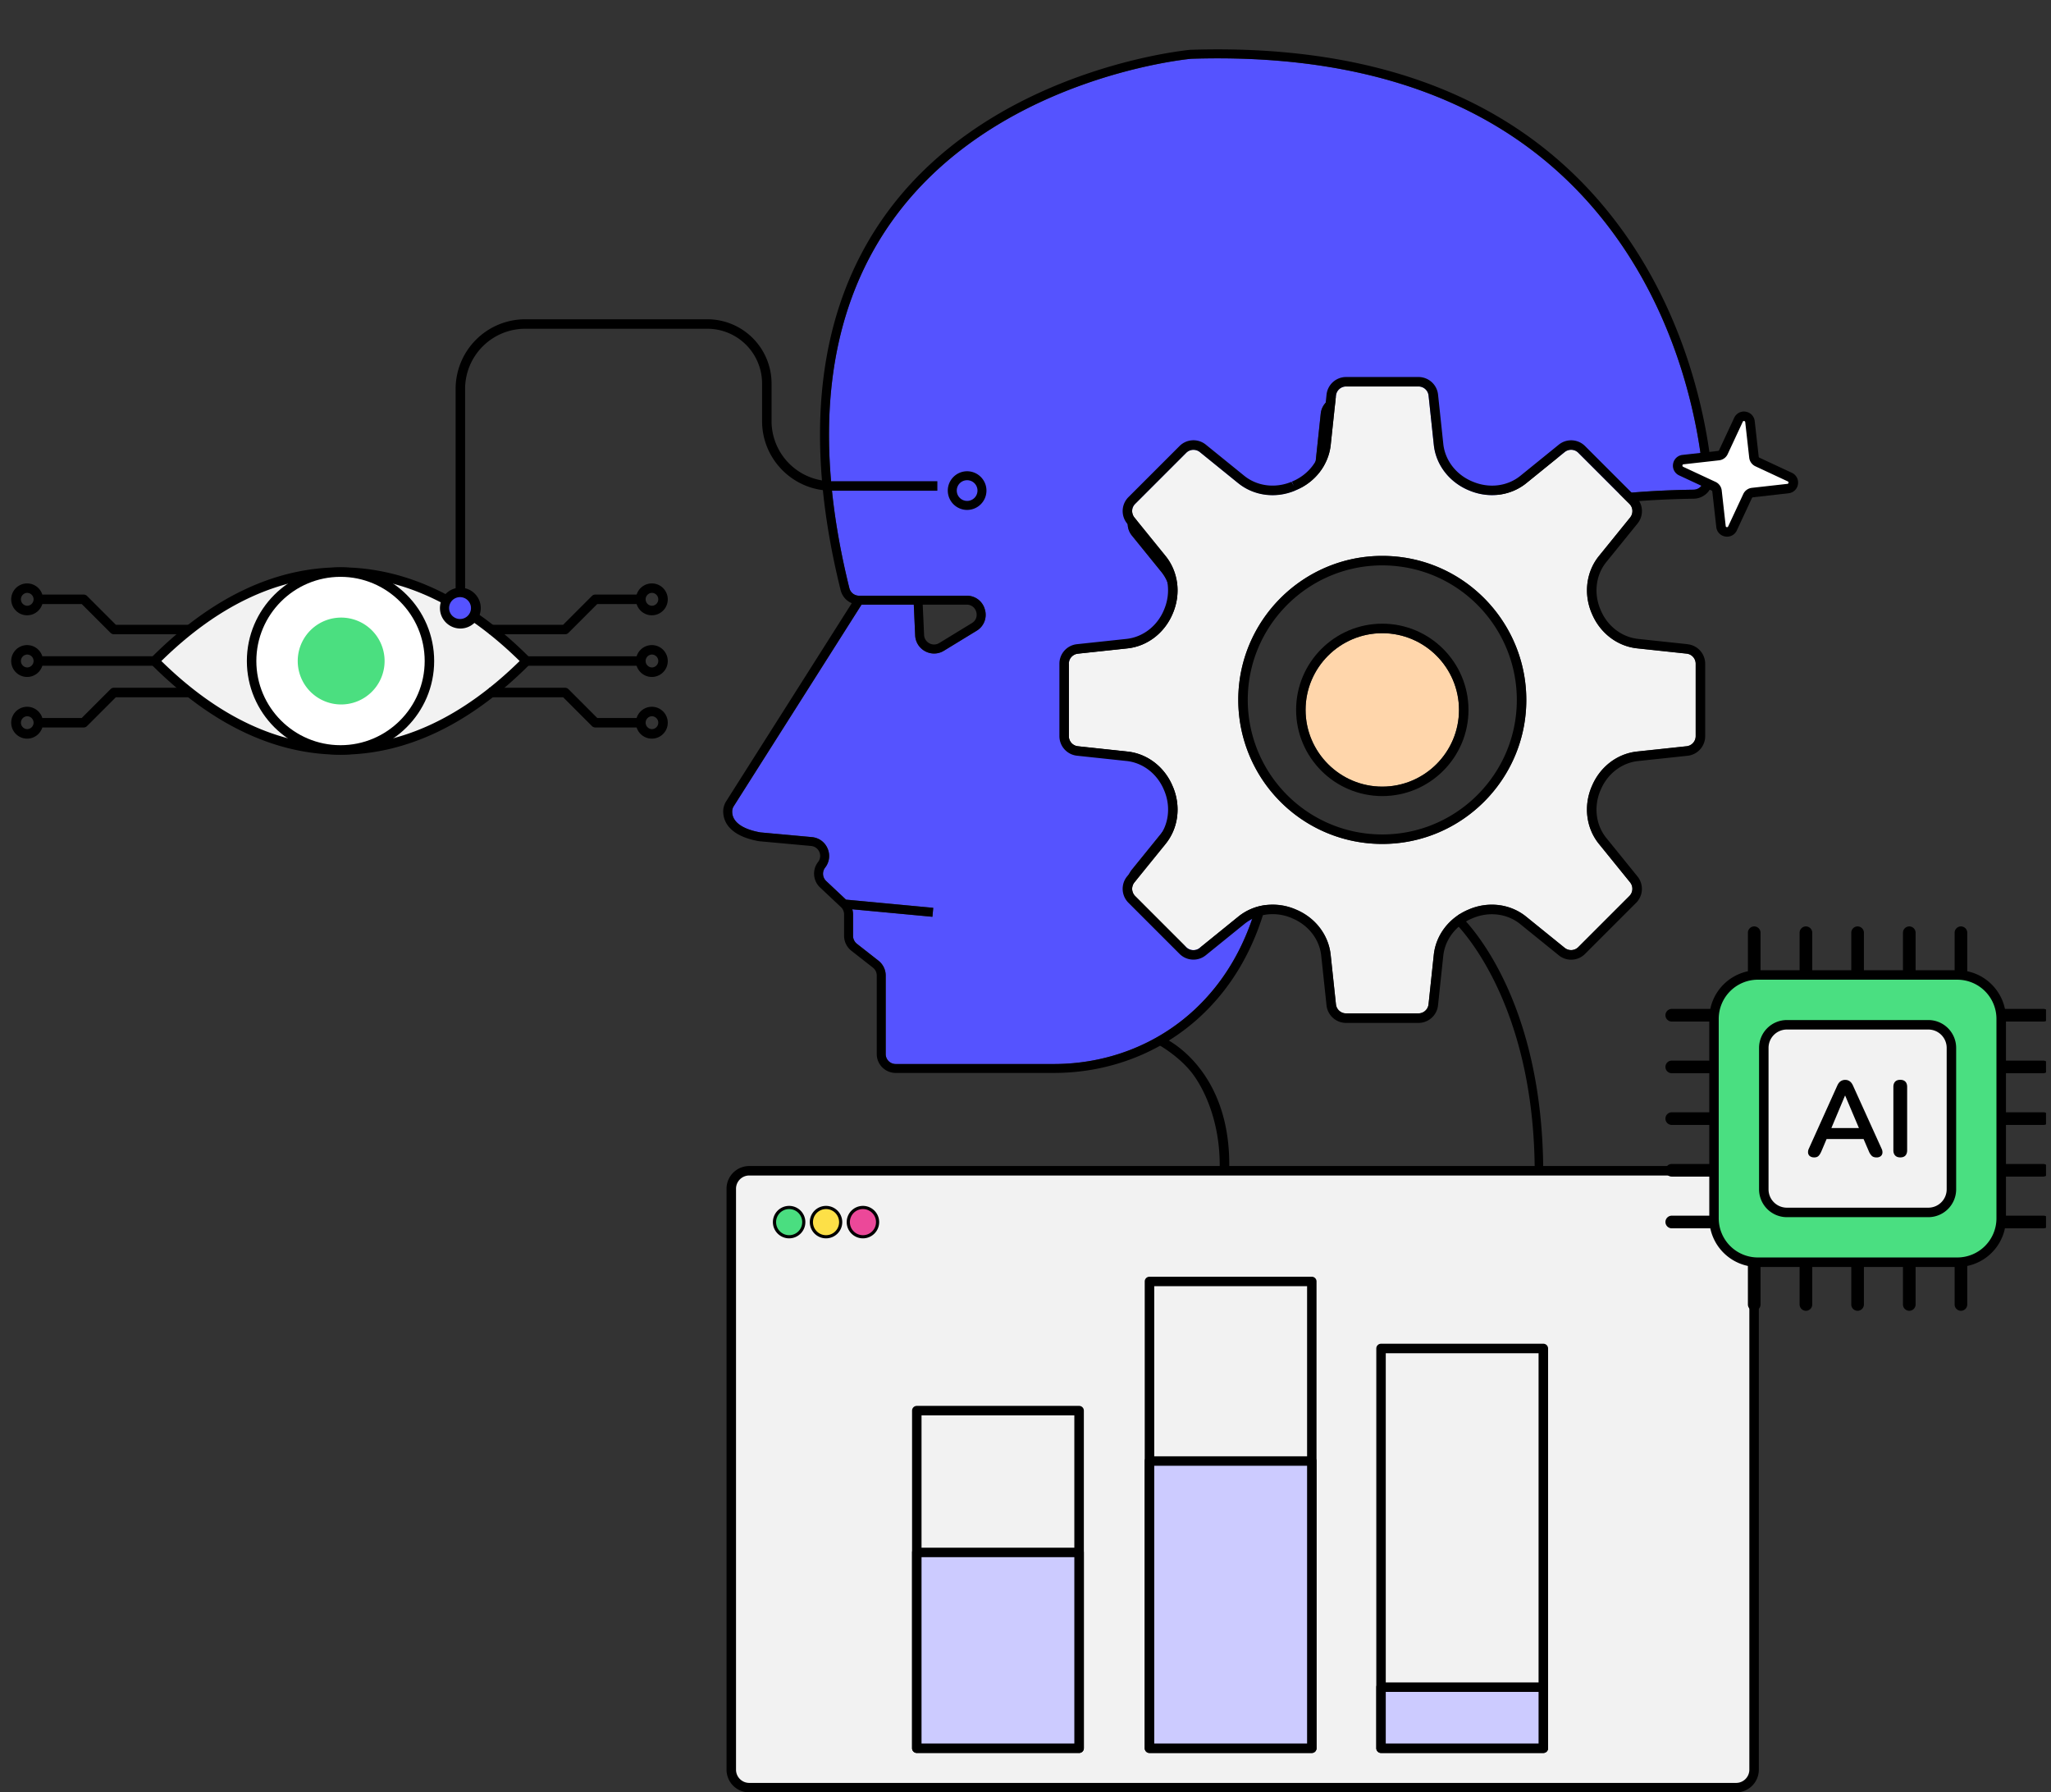
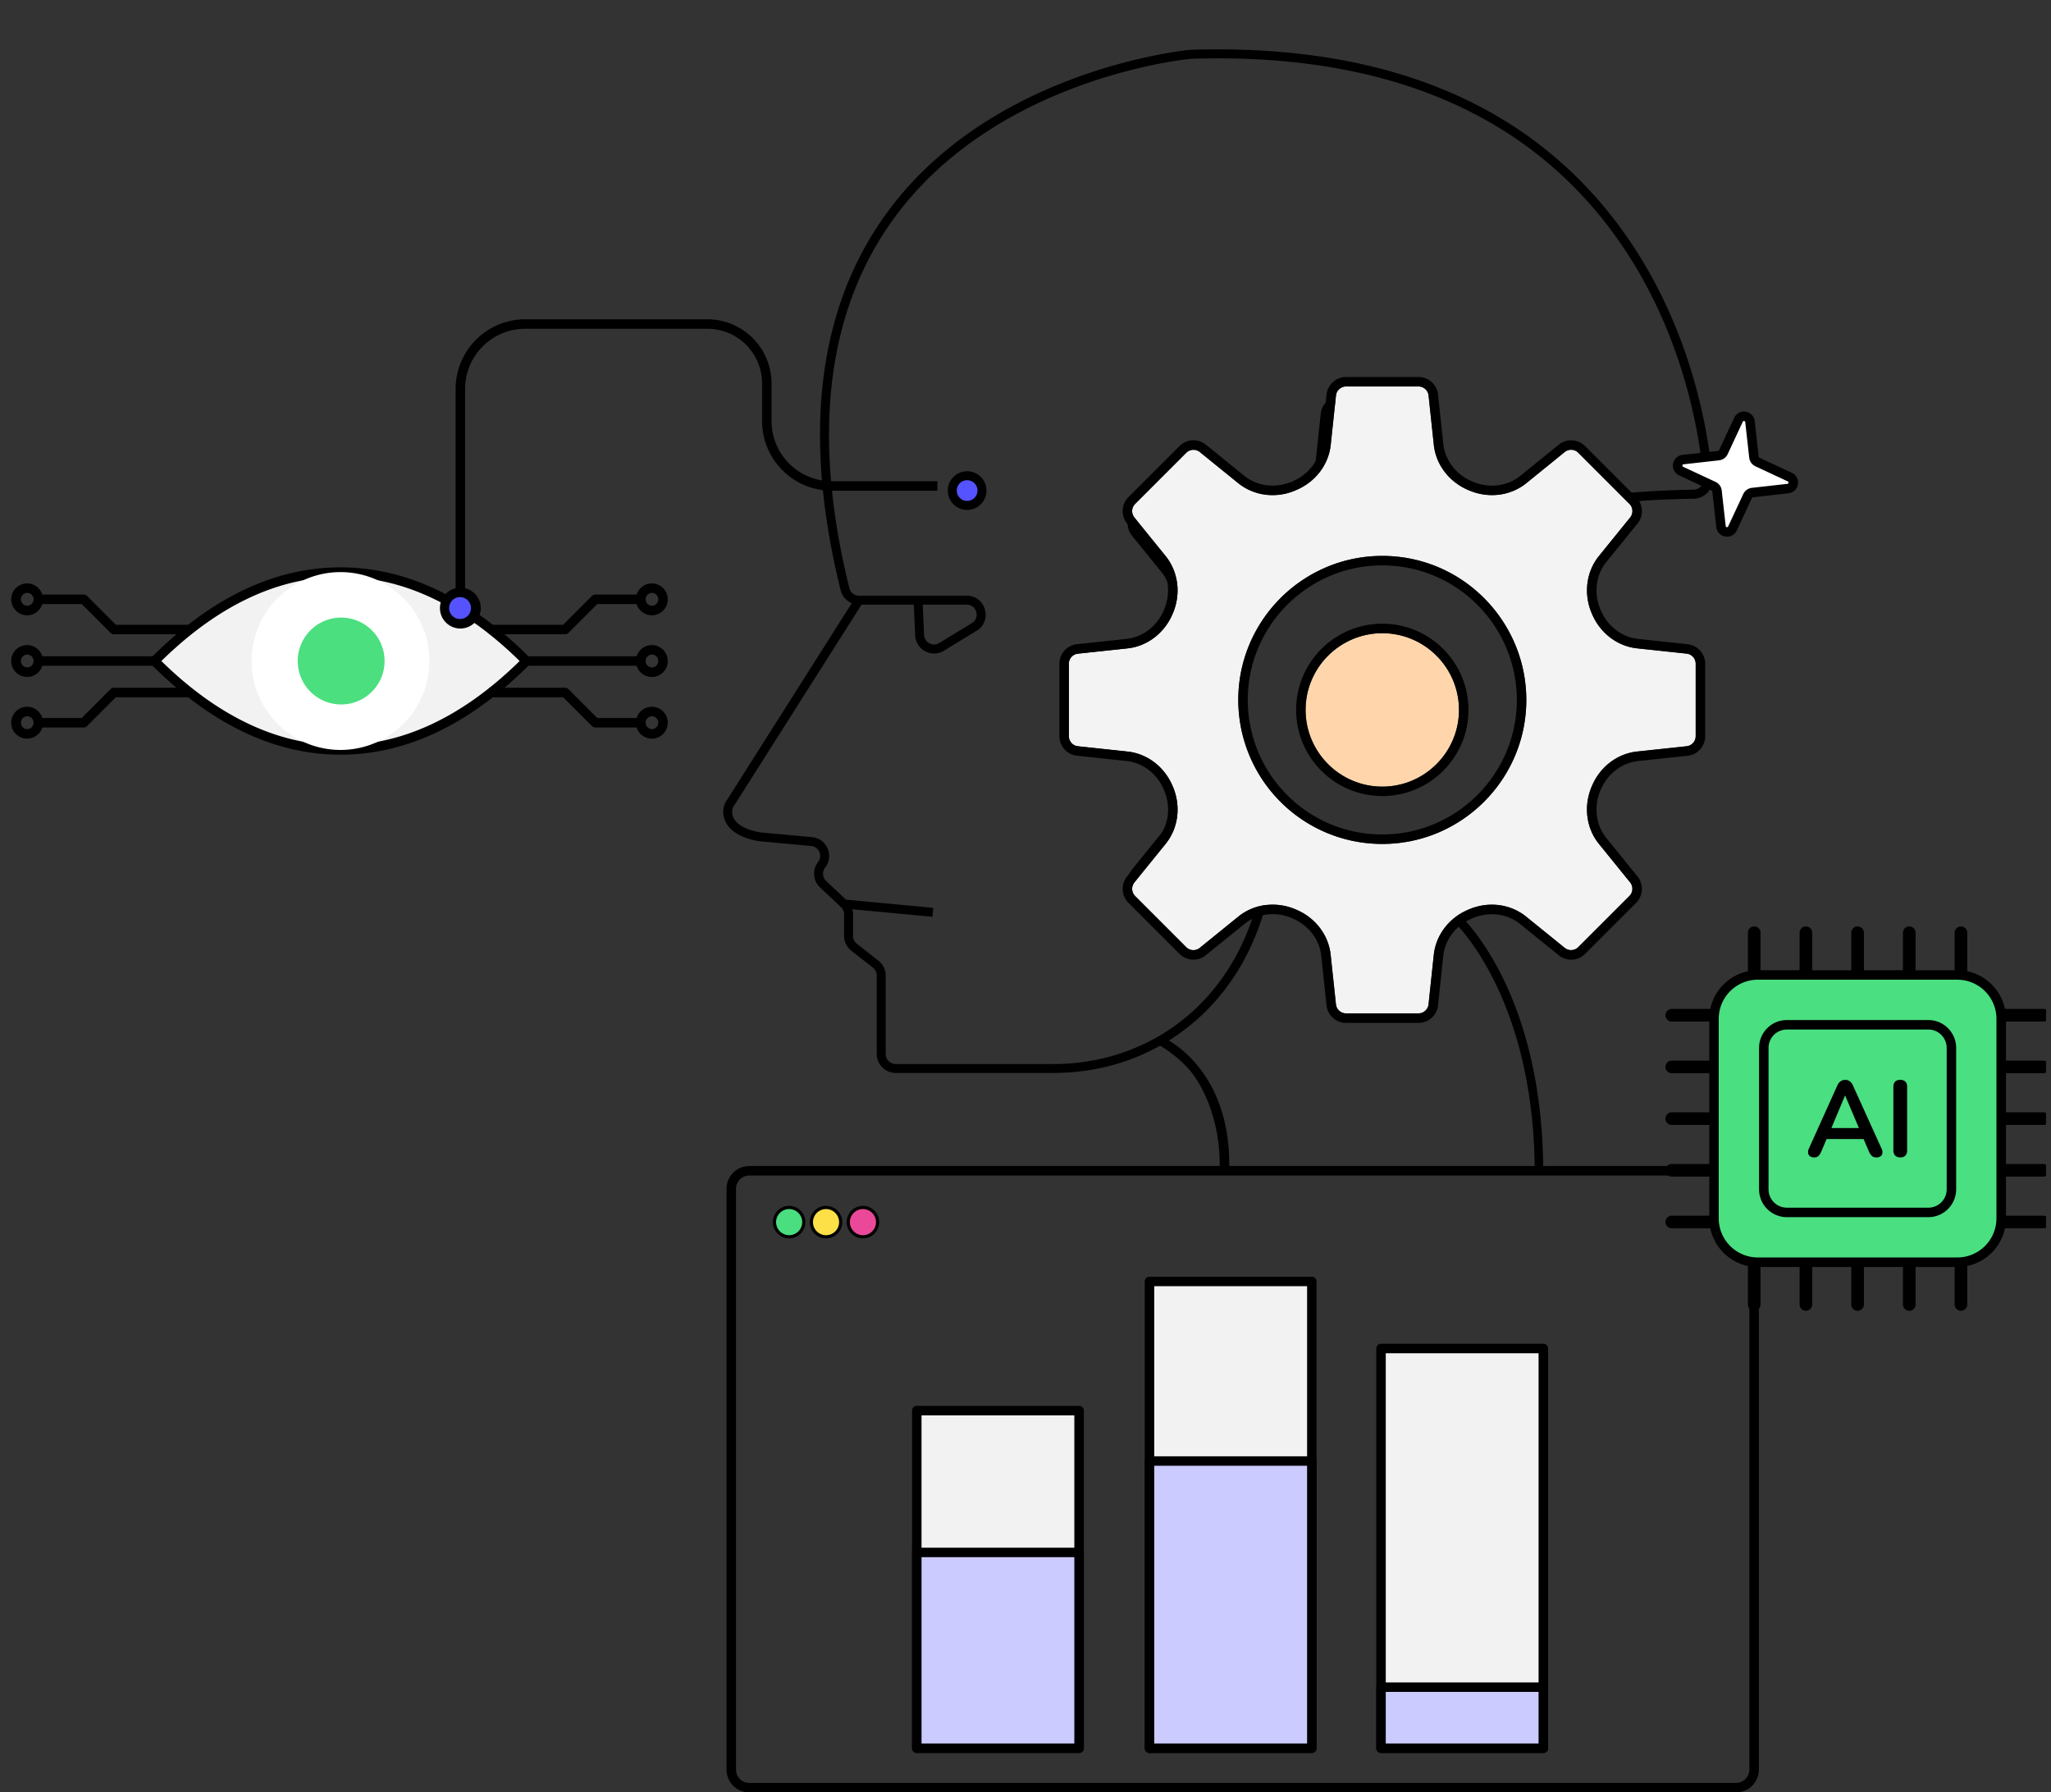
<svg xmlns="http://www.w3.org/2000/svg" width="206" height="180" viewBox="0 0 206 180" fill="none">
  <rect x="0" y="0" width="206" height="180" fill="#333333" stroke="none" />
  <g clip-path="url(#a)">
-     <path d="M122.294 5.86c-.862 0-1.731.011-2.615.041-.03 0-.048 0-.063.003-.811.079-19.95 2.071-30.082 16.38-6.556 9.264-7.977 21.635-4.226 36.774.111.45.51.766.97.766H97.09c.877 0 1.596.544 1.833 1.389a1.862 1.862 0 0 1-.839 2.137l-3.273 1.999a1.908 1.908 0 0 1-.989.282c-.306 0-.613-.075-.895-.225a1.88 1.88 0 0 1-1.007-1.593l-.138-3.087H86.53L73.712 80.938c-.096.15-.153.31-.165.466-.075 1.061.91 1.837 2.783 2.182.021 0 .054.01.09.012l5.128.47c.703.065 1.292.49 1.572 1.138a1.88 1.88 0 0 1-.244 1.924 1.008 1.008 0 0 0 .105 1.346l1.99 1.87 8.764.823-.084.9-8.046-.755c.048.171.075.348.075.526v2.152c0 .303.145.598.385.787l2.167 1.698c.463.367.728.91.728 1.497v7.884a1 1 0 0 0 1 .997h15.879c5.356 0 10.393-1.95 14.177-5.494 2.849-2.663 4.902-6.092 6.113-10.207-.465.16-.904.4-1.292.713l-3.661 2.963a1.867 1.867 0 0 1-2.503-.13l-4.857-4.856a1.87 1.87 0 0 1-.133-2.504l2.967-3.66c.989-1.22 1.211-2.937.58-4.476l-.021-.05c-.637-1.558-2.008-2.625-3.58-2.79l-4.704-.502a1.869 1.869 0 0 1-1.674-1.863v-6.877a1.87 1.87 0 0 1 1.674-1.864l4.701-.501c1.575-.169 2.946-1.233 3.577-2.78l.021-.052c.637-1.548.415-3.264-.574-4.484l-2.967-3.66a1.87 1.87 0 0 1 .133-2.505l4.857-4.857a1.87 1.87 0 0 1 2.503-.132l3.649 2.958c1.229.995 2.954 1.214 4.499.57l.214.4-.175-.414c1.563-.646 2.624-2.017 2.793-3.58l.498-4.692a1.871 1.871 0 0 1 1.864-1.674h6.877a1.87 1.87 0 0 1 1.863 1.674l.499 4.692c.168 1.566 1.229 2.934 2.774 3.574l.045.018c1.557.649 3.282.433 4.512-.565l3.648-2.958a1.872 1.872 0 0 1 2.504.133l3.381 3.38a87.48 87.48 0 0 1 9.486-.624.984.984 0 0 0 .73-.331.985.985 0 0 0 .253-.751c-.355-4.181-1.942-14.947-9.002-24.61-8.551-11.704-21.932-17.628-39.794-17.628Z" fill="#5553FF" />
    <path d="M171.991 48.02c-.361-4.256-1.978-15.22-9.173-25.066-9.149-12.524-23.672-18.562-43.154-17.955-.042 0-.081 0-.135.006-.827.078-20.366 2.116-30.732 16.756-6.715 9.485-8.184 22.106-4.364 37.51.15.603.574 1.078 1.118 1.304l-12.6 19.87c-.177.27-.282.58-.306.889-.054.736.183 2.519 3.531 3.135.063.009.127.018.175.02l5.112.467c.37.033.68.258.83.6a.99.99 0 0 1-.127 1.01c-.261.337-.402.74-.402 1.17 0 .523.22 1.028.598 1.385l2.104 1.978c.198.186.312.454.312.73v2.153c0 .576.274 1.139.73 1.496l2.168 1.698c.243.193.384.481.384.79v7.884c0 1.049.854 1.9 1.903 1.9h15.878c5.588 0 10.841-2.038 14.794-5.738 3.14-2.936 5.353-6.762 6.576-11.37a.449.449 0 0 0-.502-.562 5.11 5.11 0 0 0-2.432 1.076l-3.66 2.967a.97.97 0 0 1-1.299-.066l-4.854-4.854a.977.977 0 0 1-.069-1.302l2.967-3.66c1.199-1.48 1.469-3.544.715-5.377-.009-.022-.018-.046-.03-.067-.758-1.857-2.414-3.135-4.316-3.336l-4.704-.502a.97.97 0 0 1-.868-.965v-6.876c0-.5.372-.914.868-.965l4.704-.502c1.902-.201 3.558-1.482 4.322-3.345a.473.473 0 0 0 .021-.048c.757-1.846.484-3.908-.712-5.386l-2.967-3.661a.97.97 0 0 1 .069-1.298l4.857-4.857a.973.973 0 0 1 1.299-.07l3.648 2.958c1.488 1.205 3.565 1.476 5.398.706l.07-.027c1.848-.763 3.122-2.416 3.324-4.31l.499-4.689a.97.97 0 0 1 .964-.868h6.877c.499 0 .914.373.965.868l.499 4.692c.201 1.894 1.476 3.547 3.336 4.316l.045.018c1.852.773 3.925.505 5.413-.7l3.649-2.958a.968.968 0 0 1 1.298.07l3.538 3.537c.099.1.234.144.376.13 2.996-.382 6.227-.599 9.605-.647a1.932 1.932 0 0 0 1.386-.625c.352-.388.529-.91.484-1.434l-.003-.003Zm-1.154.827a1.01 1.01 0 0 1-.731.33c-3.327.049-6.516.259-9.485.626l-3.382-3.382a1.87 1.87 0 0 0-2.503-.132l-3.649 2.958c-1.232.997-2.954 1.214-4.511.565l-.045-.018c-1.545-.638-2.606-2.008-2.775-3.574l-.498-4.692a1.872 1.872 0 0 0-1.864-1.674h-6.877a1.87 1.87 0 0 0-1.863 1.674l-.499 4.692c-.168 1.566-1.229 2.933-2.792 3.58l.174.414-.213-.4c-1.545.644-3.27.427-4.5-.57l-3.648-2.958a1.869 1.869 0 0 0-2.504.132l-4.857 4.857a1.872 1.872 0 0 0-.132 2.504l2.966 3.66c.989 1.221 1.212 2.937.574 4.485-.009.021-.018.04-.021.051-.634 1.548-2.004 2.612-3.576 2.78l-4.701.502c-.956.1-1.674.902-1.674 1.864v6.876a1.87 1.87 0 0 0 1.674 1.864l4.704.502c1.572.165 2.942 1.23 3.579 2.789 0 0 .021.048.021.051.635 1.539.412 3.255-.58 4.475l-2.966 3.661a1.872 1.872 0 0 0 .132 2.504l4.857 4.857a1.865 1.865 0 0 0 2.504.129l3.66-2.963a4.19 4.19 0 0 1 1.293-.713c-1.211 4.112-3.264 7.544-6.113 10.207-3.784 3.544-8.822 5.494-14.178 5.494H89.96a1 1 0 0 1-1.001-.998v-7.883c0-.586-.264-1.13-.727-1.497l-2.167-1.698a1.012 1.012 0 0 1-.385-.788v-2.15c0-.18-.027-.358-.075-.526l8.046.754.084-.899-8.764-.823-1.99-1.87a1.003 1.003 0 0 1-.105-1.346 1.88 1.88 0 0 0 .243-1.924 1.878 1.878 0 0 0-1.572-1.139l-5.127-.469c-.033 0-.07-.009-.09-.012-1.873-.345-2.859-1.12-2.784-2.182a.96.96 0 0 1 .166-.466L86.53 60.725h5.25l.138 3.087a1.911 1.911 0 0 0 1.903 1.818c.343 0 .685-.093.989-.283l3.273-1.998a1.858 1.858 0 0 0 .838-2.137 1.862 1.862 0 0 0-1.833-1.389h-10.81a1 1 0 0 1-.97-.766c-3.752-15.14-2.33-27.51 4.225-36.773 10.129-14.31 29.271-16.303 30.083-16.38.015 0 .033 0 .063-.004a85.367 85.367 0 0 1 2.615-.042c17.862 0 31.246 5.924 39.796 17.625 7.061 9.663 8.647 20.432 9.002 24.61a.985.985 0 0 1-.252.75l-.003.004ZM92.68 60.722h4.41c.558 0 .865.379.964.73.099.352.036.833-.442 1.124l-3.273 1.999a.991.991 0 0 1-.992.03.998.998 0 0 1-.532-.839l-.138-3.044h.003Z" fill="#000" />
    <path d="M146.542 71.292c0-4.247-3.457-7.704-7.705-7.704-4.247 0-7.704 3.457-7.704 7.704 0 4.248 3.457 7.705 7.704 7.705 4.248 0 7.705-3.457 7.705-7.705Z" fill="#FFD6AB" />
    <path d="M138.837 62.633c-4.775 0-8.657 3.882-8.657 8.657 0 4.774 3.882 8.656 8.657 8.656 4.774 0 8.656-3.882 8.656-8.656 0-4.775-3.882-8.657-8.656-8.657Zm-7.708 8.66c0-4.248 3.457-7.705 7.704-7.705 4.248 0 7.705 3.457 7.705 7.705 0 4.247-3.457 7.704-7.705 7.704-4.247 0-7.704-3.457-7.704-7.704Z" fill="#000" />
    <path d="m124.369 48.519-3.854-3.124c-.41-.33-1-.299-1.371.073l-5.13 5.13a1.025 1.025 0 0 0-.073 1.371l3.133 3.867c1.266 1.562 1.552 3.743.752 5.689a.577.577 0 0 1-.022.05c-.806 1.968-2.552 3.318-4.565 3.534l-4.968.53a1.02 1.02 0 0 0-.917 1.019v7.263c0 .527.393.965.917 1.019l4.968.53c2.009.213 3.759 1.562 4.559 3.524.012.025.022.047.031.07.797 1.936.508 4.117-.755 5.679l-3.133 3.866c-.331.41-.299 1 .073 1.375l5.126 5.127c.372.371.962.403 1.372.07l3.866-3.134a5.427 5.427 0 0 1 2.568-1.136 5.82 5.82 0 0 1 3.124.384c.019.006.045.019.073.032 1.953.803 3.298 2.546 3.508 4.552l.53 4.968c.057.524.495.917 1.019.917h7.263a1.02 1.02 0 0 0 1.019-.917l.527-4.968c.213-2.003 1.559-3.746 3.511-4.55l.086-.037c1.936-.797 4.114-.511 5.679.755l3.867 3.13c.409.334 1 .302 1.371-.07l5.13-5.13c.372-.374.403-.965.073-1.37l-3.133-3.867c-1.267-1.562-1.552-3.743-.752-5.69.009-.025.022-.05.034-.078.807-1.95 2.546-3.292 4.553-3.505l4.968-.53c.524-.057.917-.495.917-1.02v-7.263a1.02 1.02 0 0 0-.914-1.019l-4.968-.53c-2.006-.212-3.749-1.558-4.552-3.508a3.069 3.069 0 0 1-.038-.085c-.797-1.937-.508-4.117.755-5.68l3.133-3.866c.33-.41.299-1-.073-1.371l-5.13-5.13a1.026 1.026 0 0 0-1.371-.073l-3.854 3.123c-1.571 1.273-3.765 1.556-5.717.74l-.048-.019c-1.962-.813-3.308-2.555-3.523-4.558l-.527-4.956a1.026 1.026 0 0 0-1.019-.917h-7.264a1.02 1.02 0 0 0-1.019.917l-.527 4.952c-.212 2-1.558 3.746-3.511 4.553l-.073.028c-1.939.81-4.13.527-5.701-.746l-.003.01Zm14.466 7.307c.625 0 1.257.042 1.873.12 7.177.928 12.593 7.093 12.593 14.347 0 7.974-6.489 14.46-14.466 14.46-4.33 0-8.397-1.918-11.155-5.258a14.473 14.473 0 0 1-3.308-9.203c0-7.977 6.489-14.466 14.463-14.466Z" fill="#F3F3F3" />
    <path d="m169.499 64.692-4.968-.53c-1.66-.178-3.111-1.302-3.777-2.936l-.026-.06c-.67-1.626-.435-3.439.613-4.728l3.133-3.866a1.976 1.976 0 0 0-.14-2.644l-5.13-5.13a1.976 1.976 0 0 0-2.644-.14l-3.854 3.124c-1.301 1.054-3.12 1.282-4.765.596l-.047-.019c-1.632-.673-2.753-2.12-2.93-3.774l-.527-4.956a1.977 1.977 0 0 0-1.969-1.768h-7.263c-1.012 0-1.86.759-1.968 1.769l-.527 4.955c-.178 1.654-1.298 3.098-2.949 3.78l.184.439-.225-.422c-1.632.679-3.454.45-4.752-.604l-3.854-3.123a1.974 1.974 0 0 0-2.645.14l-5.13 5.13a1.977 1.977 0 0 0-.139 2.644l3.133 3.866c1.044 1.29 1.279 3.102.606 4.737-.009.022-.019.04-.022.054-.67 1.634-2.117 2.758-3.778 2.936l-4.965.53a1.971 1.971 0 0 0-1.768 1.968v7.264c0 1.012.759 1.86 1.768 1.968l4.969.53c1.66.175 3.107 1.298 3.78 2.946 0 0 .023.05.023.054.669 1.625.434 3.438-.613 4.727l-3.133 3.866a1.977 1.977 0 0 0 .139 2.644l5.13 5.13a1.97 1.97 0 0 0 2.645.137l3.866-3.13a4.466 4.466 0 0 1 2.114-.937 4.853 4.853 0 0 1 2.642.337c.009.006.022.01.031.016 1.635.67 2.762 2.114 2.937 3.774l.53 4.972a1.978 1.978 0 0 0 1.968 1.768h7.263a1.975 1.975 0 0 0 1.968-1.768l.527-4.969c.178-1.66 1.305-3.107 2.94-3.774.013-.003.051-.022.064-.025 1.625-.67 3.434-.435 4.726.612l3.867 3.13a1.97 1.97 0 0 0 2.644-.136l5.13-5.13a1.98 1.98 0 0 0 .14-2.644l-3.133-3.867c-1.045-1.289-1.28-3.102-.61-4.736.01-.02.019-.035.026-.054.669-1.635 2.117-2.762 3.777-2.937l4.968-.53a1.977 1.977 0 0 0 1.768-1.968v-7.263c0-1.016-.758-1.86-1.768-1.969v-.006Zm-39.427-15.428.073-.029c1.952-.806 3.298-2.552 3.511-4.552l.527-4.952a1.025 1.025 0 0 1 1.019-.917h7.263c.527 0 .965.393 1.019.917l.527 4.956c.213 2 1.559 3.745 3.524 4.558l.048.02c1.955.815 4.145.532 5.717-.74l3.854-3.124c.409-.33 1-.302 1.371.073l5.13 5.13c.371.371.403.962.073 1.371l-3.133 3.867c-1.267 1.562-1.553 3.742-.756 5.679.013.028.023.057.038.085.804 1.95 2.55 3.296 4.553 3.508l4.968.53c.52.054.914.492.914 1.02v7.263c0 .527-.394.965-.917 1.019l-4.969.53c-2.003.213-3.745 1.552-4.552 3.505-.012.028-.025.053-.035.079-.8 1.949-.511 4.127.753 5.689l3.133 3.866c.33.41.298 1-.073 1.372l-5.13 5.13a1.024 1.024 0 0 1-1.372.07l-3.866-3.13c-1.562-1.267-3.743-1.556-5.679-.756-.029.012-.057.022-.086.038-1.952.803-3.298 2.546-3.511 4.549l-.527 4.968a1.024 1.024 0 0 1-1.019.917h-7.263a1.02 1.02 0 0 1-1.019-.917l-.53-4.968c-.213-2.003-1.556-3.746-3.508-4.552-.029-.013-.054-.026-.073-.032a5.851 5.851 0 0 0-3.124-.384 5.397 5.397 0 0 0-2.568 1.136l-3.866 3.133c-.41.334-1 .302-1.372-.07l-5.127-5.126a1.031 1.031 0 0 1-.073-1.375l3.134-3.866c1.266-1.562 1.552-3.743.755-5.68-.009-.022-.019-.047-.032-.07-.8-1.961-2.549-3.31-4.558-3.523l-4.968-.53a1.025 1.025 0 0 1-.918-1.02v-7.262c0-.527.394-.965.918-1.02l4.968-.53c2.009-.212 3.758-1.565 4.565-3.533a.577.577 0 0 0 .022-.05c.8-1.95.511-4.127-.752-5.69l-3.134-3.866c-.33-.41-.301-1 .073-1.371l5.13-5.13a1.027 1.027 0 0 1 1.372-.073l3.854 3.124c1.571 1.273 3.764 1.558 5.701.746l.003-.01Z" fill="#000" />
    <path d="M127.679 79.495a14.427 14.427 0 0 0 11.155 5.257c7.978 0 14.466-6.485 14.466-14.46 0-7.253-5.412-13.418-12.593-14.345-.616-.08-1.248-.12-1.873-.12-7.974 0-14.463 6.488-14.463 14.465 0 3.356 1.175 6.622 3.308 9.203Zm12.907-22.602c6.705.863 11.762 6.625 11.762 13.4 0 7.447-6.063 13.507-13.514 13.507-4.047 0-7.844-1.79-10.422-4.911a13.532 13.532 0 0 1-3.089-8.597c0-7.45 6.061-13.514 13.511-13.514.584 0 1.175.039 1.752.115Zm-17.131 60.628-.954-.02c.13-4.986-1.723-8.455-2.906-9.906-1.268-1.55-3.082-2.591-3.095-2.594l.293-.815c.244.068 6.935 3.147 6.665 13.335h-.003Zm31.545.303h-.855c0-17.725-8.062-25.212-8.145-25.286l.547-.714c.345.31 8.453 7.808 8.453 26Z" fill="#000" />
    <path d="M97.14 50.759a1.49 1.49 0 1 0 0-2.982 1.49 1.49 0 0 0 0 2.982Z" fill="#5553FF" />
    <path d="M97.137 51.21a1.945 1.945 0 0 1-1.942-1.942c0-1.07.872-1.942 1.942-1.942 1.07 0 1.942.872 1.942 1.942 0 1.07-.872 1.941-1.942 1.941Zm0-2.985a1.04 1.04 0 1 0 0 2.08 1.04 1.04 0 0 0 0-2.08Zm-50.423 12.84h-.952V39.053a6.998 6.998 0 0 1 6.99-6.99H71.05a6.453 6.453 0 0 1 6.444 6.444v3.78a6.044 6.044 0 0 0 6.038 6.038h10.615v.953H83.532c-3.854 0-6.99-3.137-6.99-6.99v-3.781a5.498 5.498 0 0 0-5.492-5.492H52.752a6.044 6.044 0 0 0-6.038 6.038v22.012Z" fill="#000" />
    <path d="M52.872 66.383c-5.94 5.955-12.305 8.93-18.67 8.93-6.364 0-12.732-2.975-18.669-8.93 5.94-5.955 12.304-8.93 18.67-8.93 6.364 0 12.732 2.975 18.669 8.93Z" fill="#F2F2F2" />
    <path d="M34.2 75.789c-6.613 0-13.006-3.051-19.01-9.07a.48.48 0 0 1 0-.673c6.004-6.019 12.397-9.07 19.01-9.07 6.612 0 13.006 3.051 19.008 9.07a.479.479 0 0 1 0 .673c-6.002 6.019-12.396 9.07-19.008 9.07Zm-17.993-9.406c5.717 5.609 11.767 8.453 17.993 8.453 6.225 0 12.275-2.844 17.993-8.453-5.718-5.61-11.768-8.454-17.993-8.454-6.226 0-12.276 2.844-17.993 8.454Z" fill="#000" />
    <path d="M34.201 75.313a8.93 8.93 0 1 0 0-17.86 8.93 8.93 0 0 0 0 17.86Z" fill="#fff" />
-     <path d="M34.2 75.789c-5.186 0-9.405-4.22-9.405-9.406 0-5.187 4.219-9.406 9.406-9.406s9.406 4.219 9.406 9.406-4.219 9.406-9.406 9.406Zm0-17.86c-4.66 0-8.453 3.793-8.453 8.454 0 4.66 3.794 8.453 8.454 8.453s8.454-3.793 8.454-8.453c0-4.66-3.794-8.454-8.454-8.454Z" fill="#000" />
    <path d="M34.2 70.745a4.362 4.362 0 1 0 0-8.723 4.362 4.362 0 0 0 0 8.723Z" fill="#4BDF80" />
    <path d="M19.073 63.696H11.44a.475.475 0 0 1-.336-.14L8.21 60.661H4.223v-.952h4.184a.47.47 0 0 1 .336.14l2.895 2.895h7.435v.952ZM8.405 73.055H4.22v-.952h3.987l2.895-2.895a.476.476 0 0 1 .337-.14h7.631v.953h-7.435L8.74 72.916a.476.476 0 0 1-.336.14Zm7.126-7.149H4.221v.953h11.31v-.953Z" fill="#000" />
    <path d="M2.725 61.79a1.6 1.6 0 1 1 1.6-1.6c0 .882-.718 1.6-1.6 1.6Zm0-2.251a.648.648 0 0 0 0 1.295.65.65 0 0 0 .648-.647.65.65 0 0 0-.648-.648Zm0 8.444a1.6 1.6 0 0 1 0-3.2c.882 0 1.6.718 1.6 1.6 0 .883-.718 1.6-1.6 1.6Zm0-2.25a.648.648 0 0 0 0 1.295.65.65 0 0 0 .648-.648.65.65 0 0 0-.648-.648Zm0 8.445a1.6 1.6 0 0 1 0-3.2c.882 0 1.6.718 1.6 1.6 0 .883-.718 1.6-1.6 1.6Zm0-2.25a.648.648 0 0 0 0 1.295.65.65 0 0 0 .648-.648.65.65 0 0 0-.648-.647Zm54.03-8.232h-7.632v-.952h7.435l2.895-2.895a.476.476 0 0 1 .336-.14h4.184v.952h-3.987l-2.895 2.895a.476.476 0 0 1-.337.14Zm7.218 9.359H59.79a.476.476 0 0 1-.336-.14l-2.895-2.894h-7.435v-.953h7.632c.127 0 .247.051.336.14l2.895 2.895h3.987v.953Zm0-7.149h-11.31v.953h11.31v-.953Z" fill="#000" />
    <path d="M65.47 61.79a1.6 1.6 0 0 1 0-3.2 1.6 1.6 0 0 1-.001 3.2Zm0-2.251a.648.648 0 0 0 0 1.295.65.65 0 0 0 .647-.647.65.65 0 0 0-.648-.648Zm0 8.444a1.6 1.6 0 0 1 0-3.2 1.6 1.6 0 0 1-.001 3.2Zm0-2.25a.648.648 0 0 0 0 1.295.65.65 0 0 0 .647-.648.65.65 0 0 0-.648-.648Zm0 8.445a1.6 1.6 0 0 1 0-3.2 1.6 1.6 0 0 1-.001 3.2Zm0-2.25a.648.648 0 0 0 0 1.295.65.65 0 0 0 .647-.648.65.65 0 0 0-.648-.647Z" fill="#000" />
    <path d="M46.239 62.64a1.575 1.575 0 1 0 0-3.15 1.575 1.575 0 0 0 0 3.15Z" fill="#5553FF" />
    <path d="M46.238 63.119c-1.13 0-2.05-.92-2.05-2.05s.92-2.051 2.05-2.051 2.05.92 2.05 2.05-.92 2.051-2.05 2.051Zm0-3.152a1.099 1.099 0 1 0 0 2.197 1.099 1.099 0 0 0 0-2.197Z" fill="#000" />
-     <path d="M174.376 117.574H75.252c-.995 0-1.803.807-1.803 1.803v58.344c0 .996.808 1.803 1.803 1.803h99.124c.996 0 1.803-.807 1.803-1.803v-58.344c0-.996-.807-1.803-1.803-1.803Z" fill="#F2F2F2" />
    <path d="M174.375 180H75.252a2.281 2.281 0 0 1-2.28-2.279v-58.344a2.281 2.281 0 0 1 2.28-2.279h99.123a2.281 2.281 0 0 1 2.28 2.279v58.344a2.281 2.281 0 0 1-2.28 2.279Zm-99.123-61.95c-.733 0-1.327.597-1.327 1.327v58.344c0 .733.597 1.327 1.327 1.327h99.123c.734 0 1.327-.597 1.327-1.327v-58.344c0-.733-.596-1.327-1.327-1.327H75.252Z" fill="#000" />
    <path d="M79.26 124.201a1.47 1.47 0 1 0 .001-2.94 1.47 1.47 0 0 0 0 2.94Z" fill="#4ADE80" />
    <path d="M79.261 124.361a1.63 1.63 0 1 1 1.628-1.629 1.63 1.63 0 0 1-1.628 1.629Zm0-2.94a1.311 1.311 0 1 0 0 2.622 1.311 1.311 0 0 0 0-2.622Z" fill="#000" />
    <path d="M82.966 124.201a1.47 1.47 0 1 0 0-2.94 1.47 1.47 0 0 0 0 2.94Z" fill="#FDE047" />
    <path d="M82.966 124.361a1.63 1.63 0 1 1 1.629-1.629 1.63 1.63 0 0 1-1.629 1.629Zm0-2.94a1.311 1.311 0 1 0 0 2.623 1.311 1.311 0 0 0 0-2.623Z" fill="#000" />
    <path d="M86.673 124.201a1.47 1.47 0 1 0 0-2.94 1.47 1.47 0 0 0 0 2.94Z" fill="#EC4899" />
    <path d="M86.673 124.361a1.63 1.63 0 1 1 1.629-1.629 1.63 1.63 0 0 1-1.629 1.629Zm0-2.94a1.311 1.311 0 1 0 0 2.623 1.311 1.311 0 0 0 0-2.623Z" fill="#000" />
    <path d="M108.384 141.658H92.08v33.904h16.304v-33.904Z" fill="#F2F2F2" />
    <path d="M108.385 176.041H92.084a.475.475 0 0 1-.477-.476v-33.903c0-.264.213-.476.477-.476h16.301c.263 0 .476.212.476.476v33.903a.475.475 0 0 1-.476.476Zm-15.828-.952h15.348v-32.951H92.557v32.951Z" fill="#000" />
    <path d="M108.384 155.902H92.08v19.663h16.304v-19.663Z" fill="#CCCBFF" />
    <path d="M108.385 176.041H92.084a.476.476 0 0 1-.477-.476v-19.663c0-.264.213-.476.477-.476h16.301c.263 0 .476.212.476.476v19.663a.476.476 0 0 1-.476.476Zm-15.828-.952h15.348v-18.711H92.557v18.711Z" fill="#000" />
    <path d="M155.011 135.418h-16.304v40.148h16.304v-40.148Z" fill="#F2F2F2" />
    <path d="M155.012 176.042h-16.301a.475.475 0 0 1-.477-.476v-40.145c0-.263.213-.476.477-.476h16.301c.263 0 .476.213.476.476v40.145a.475.475 0 0 1-.476.476Zm-15.828-.952h15.348v-39.192h-15.348v39.192Z" fill="#000" />
    <path d="M155.011 169.432h-16.304v6.13h16.304v-6.13Z" fill="#CCCBFF" />
    <path d="M155.012 176.041h-16.301a.475.475 0 0 1-.477-.476v-6.13c0-.263.213-.476.477-.476h16.301c.263 0 .476.213.476.476v6.13a.475.475 0 0 1-.476.476Zm-15.828-.952h15.348v-5.178h-15.348v5.178Z" fill="#000" />
    <path d="M131.757 128.691h-16.304v46.875h16.304v-46.875Z" fill="#F2F2F2" />
    <path d="M131.755 176.042h-16.304a.475.475 0 0 1-.476-.476v-46.875c0-.263.212-.476.476-.476h16.304c.263 0 .476.213.476.476v46.875a.476.476 0 0 1-.476.476Zm-15.825-.953h15.352v-45.922H115.93v45.922Z" fill="#000" />
    <path d="M131.757 146.725h-16.304v28.84h16.304v-28.84Z" fill="#CCCBFF" />
    <path d="M131.755 176.041h-16.304a.475.475 0 0 1-.476-.477v-28.84c0-.263.212-.476.476-.476h16.304c.263 0 .476.213.476.476v28.84a.476.476 0 0 1-.476.477Zm-15.825-.953h15.352V147.2H115.93v27.888Z" fill="#000" />
    <path d="m168.855 47.31 3.254 1.517a.603.603 0 0 1 .346.483l.4 3.568c.069.61.895.746 1.152.187l1.517-3.254a.607.607 0 0 1 .483-.346l3.568-.403c.609-.07.746-.895.187-1.152l-3.254-1.518a.61.61 0 0 1-.346-.482l-.4-3.568c-.069-.61-.892-.743-1.152-.188l-1.517 3.254a.607.607 0 0 1-.483.346l-3.568.4c-.609.07-.746.895-.187 1.152v.004Z" fill="#fff" />
    <path d="M173.464 53.894a.878.878 0 0 1-.181-.016 1.072 1.072 0 0 1-.901-.946l-.4-3.568a.13.13 0 0 0-.073-.102l-3.257-1.52a1.072 1.072 0 0 1-.61-1.156c.08-.483.46-.848.949-.902l3.568-.4a.137.137 0 0 0 .105-.076l1.518-3.254a1.075 1.075 0 0 1 1.158-.61c.483.08.845.461.902.947l.4 3.568a.137.137 0 0 0 .076.105l3.254 1.517c.444.206.692.673.613 1.156-.08.485-.461.847-.95.901l-3.568.403a.141.141 0 0 0-.104.073l-1.518 3.254a1.07 1.07 0 0 1-.978.626h-.003Zm-4.409-7.016 3.254 1.517c.339.156.577.486.619.86l.4 3.569c.006.067.044.105.108.114.063.01.111-.013.139-.073l1.518-3.254a1.09 1.09 0 0 1 .86-.619l3.568-.4c.067-.006.105-.044.114-.108.01-.063-.012-.11-.073-.14l-3.253-1.517a1.09 1.09 0 0 1-.619-.86l-.4-3.571c-.007-.064-.045-.105-.108-.115-.067-.01-.112.013-.14.073l-1.517 3.254a1.08 1.08 0 0 1-.861.62l-3.568.4c-.067.006-.105.044-.114.107-.01.064.013.111.073.14v.003Zm7.137 51.668a.636.636 0 0 1-.635-.635v-4.24c0-.35.285-.636.635-.636.349 0 .634.286.634.635v4.241c0 .35-.285.635-.634.635Zm5.193 0a.637.637 0 0 1-.635-.635v-4.24c0-.35.286-.636.635-.636.349 0 .635.286.635.635v4.241c0 .35-.286.635-.635.635Zm5.189 0a.637.637 0 0 1-.635-.635v-4.24c0-.35.286-.636.635-.636.35 0 .635.286.635.635v4.241c0 .35-.285.635-.635.635Zm5.192 0a.637.637 0 0 1-.635-.635v-4.24c0-.35.286-.636.635-.636.349 0 .635.286.635.635v4.241c0 .35-.286.635-.635.635Zm5.189 0a.637.637 0 0 1-.635-.635v-4.24c0-.35.286-.636.635-.636.349 0 .635.286.635.635v4.241c0 .35-.286.635-.635.635Zm-20.763 33.09a.637.637 0 0 1-.635-.635v-4.241c0-.349.285-.635.635-.635.349 0 .634.286.634.635v4.241a.636.636 0 0 1-.634.635Zm5.193 0a.637.637 0 0 1-.635-.635v-4.241c0-.349.286-.635.635-.635.349 0 .635.286.635.635v4.241a.637.637 0 0 1-.635.635Zm5.189 0a.637.637 0 0 1-.635-.635v-4.241c0-.349.286-.635.635-.635.35 0 .635.286.635.635v4.241a.637.637 0 0 1-.635.635Zm5.192 0a.637.637 0 0 1-.635-.635v-4.241c0-.349.286-.635.635-.635.349 0 .635.286.635.635v4.241a.637.637 0 0 1-.635.635Zm5.189 0a.637.637 0 0 1-.635-.635v-4.241c0-.349.286-.635.635-.635.349 0 .635.286.635.635v4.241a.637.637 0 0 1-.635.635Zm8.282-29.046h-4.241a.637.637 0 0 1-.635-.635c0-.349.286-.635.635-.635h4.241c.35 0 .635.286.635.635a.637.637 0 0 1-.635.635Zm0 5.19h-4.241a.637.637 0 0 1-.635-.635c0-.35.286-.635.635-.635h4.241a.636.636 0 0 1 0 1.27Zm0 5.191h-4.241a.637.637 0 0 1-.635-.635c0-.349.286-.635.635-.635h4.241c.35 0 .635.286.635.635a.637.637 0 0 1-.635.635Zm0 5.189h-4.241a.636.636 0 0 1-.635-.634c0-.35.286-.635.635-.635h4.241a.636.636 0 0 1 0 1.269Zm0 5.194h-4.241a.637.637 0 0 1-.635-.635c0-.349.286-.635.635-.635h4.241c.35 0 .635.286.635.635a.637.637 0 0 1-.635.635Zm-33.086-20.764h-4.241a.637.637 0 0 1-.635-.635c0-.349.286-.635.635-.635h4.241c.35 0 .635.286.635.635a.637.637 0 0 1-.635.635Zm0 5.19h-4.241a.637.637 0 0 1-.635-.635c0-.35.286-.635.635-.635h4.241a.636.636 0 0 1 0 1.27Zm0 5.191h-4.241a.637.637 0 0 1-.635-.635c0-.349.286-.635.635-.635h4.241c.35 0 .635.286.635.635a.637.637 0 0 1-.635.635Zm0 5.189h-4.241a.636.636 0 0 1-.635-.634c0-.35.286-.635.635-.635h4.241a.636.636 0 0 1 0 1.269Zm0 5.194h-4.241a.637.637 0 0 1-.635-.635c0-.349.286-.635.635-.635h4.241c.35 0 .635.286.635.635a.637.637 0 0 1-.635.635Z" fill="#000" />
    <path d="M196.597 97.91h-20.044a4.403 4.403 0 0 0-4.403 4.403v20.044a4.403 4.403 0 0 0 4.403 4.403h20.044a4.403 4.403 0 0 0 4.403-4.403v-20.044a4.403 4.403 0 0 0-4.403-4.403Z" fill="#4ADF81" />
    <path d="M196.597 127.236h-20.04a4.882 4.882 0 0 1-4.879-4.879v-20.04a4.883 4.883 0 0 1 4.879-4.88h20.04c2.692 0 4.88 2.19 4.88 4.88v20.04a4.883 4.883 0 0 1-4.88 4.879Zm-20.043-28.85a3.932 3.932 0 0 0-3.927 3.928v20.04a3.932 3.932 0 0 0 3.927 3.927h20.04a3.932 3.932 0 0 0 3.927-3.927v-20.04a3.932 3.932 0 0 0-3.927-3.927h-20.04Z" fill="#000" />
-     <path d="M193.681 102.914h-14.209a2.318 2.318 0 0 0-2.318 2.317v14.209a2.318 2.318 0 0 0 2.318 2.318h14.209a2.317 2.317 0 0 0 2.317-2.318v-14.209a2.317 2.317 0 0 0-2.317-2.317Z" fill="#F2F2F2" />
    <path d="M193.68 122.234h-14.209a2.798 2.798 0 0 1-2.793-2.794v-14.209a2.797 2.797 0 0 1 2.793-2.793h14.209a2.797 2.797 0 0 1 2.794 2.793v14.209a2.798 2.798 0 0 1-2.794 2.794Zm-14.209-18.844a1.842 1.842 0 0 0-1.841 1.841v14.209c0 1.016.825 1.841 1.841 1.841h14.209a1.843 1.843 0 0 0 1.842-1.841v-14.209a1.843 1.843 0 0 0-1.842-1.841h-14.209Z" fill="#000" />
    <path d="M182.21 116.231a.695.695 0 0 1-.416-.117.486.486 0 0 1-.191-.318.79.79 0 0 1 .077-.447l2.85-6.318c.092-.209.207-.358.34-.447a.81.81 0 0 1 .46-.137c.175 0 .315.045.448.137.133.089.248.238.34.447l2.863 6.318a.77.77 0 0 1 .086.454.47.47 0 0 1-.184.317.652.652 0 0 1-.4.114c-.204 0-.359-.047-.47-.146a1.287 1.287 0 0 1-.299-.447l-.701-1.632.584.378h-4.559l.584-.378-.692 1.632c-.092.209-.19.358-.292.454-.101.095-.244.139-.431.139l.003-.003Zm3.098-6.2-1.511 3.597-.279-.346h3.606l-.27.346-1.524-3.597h-.022Zm5.552 6.201c-.222 0-.394-.064-.514-.191-.118-.127-.178-.301-.178-.524v-6.361c0-.232.06-.407.178-.53.117-.124.289-.185.514-.185.225 0 .394.061.514.185.118.123.178.298.178.53v6.361c0 .223-.057.397-.171.524-.115.127-.289.191-.518.191h-.003Z" fill="#000" />
  </g>
  <defs>
    <clipPath id="a">
      <path fill="#fff" transform="translate(.5)" d="M0 0h205v180H0z" />
    </clipPath>
  </defs>
</svg>